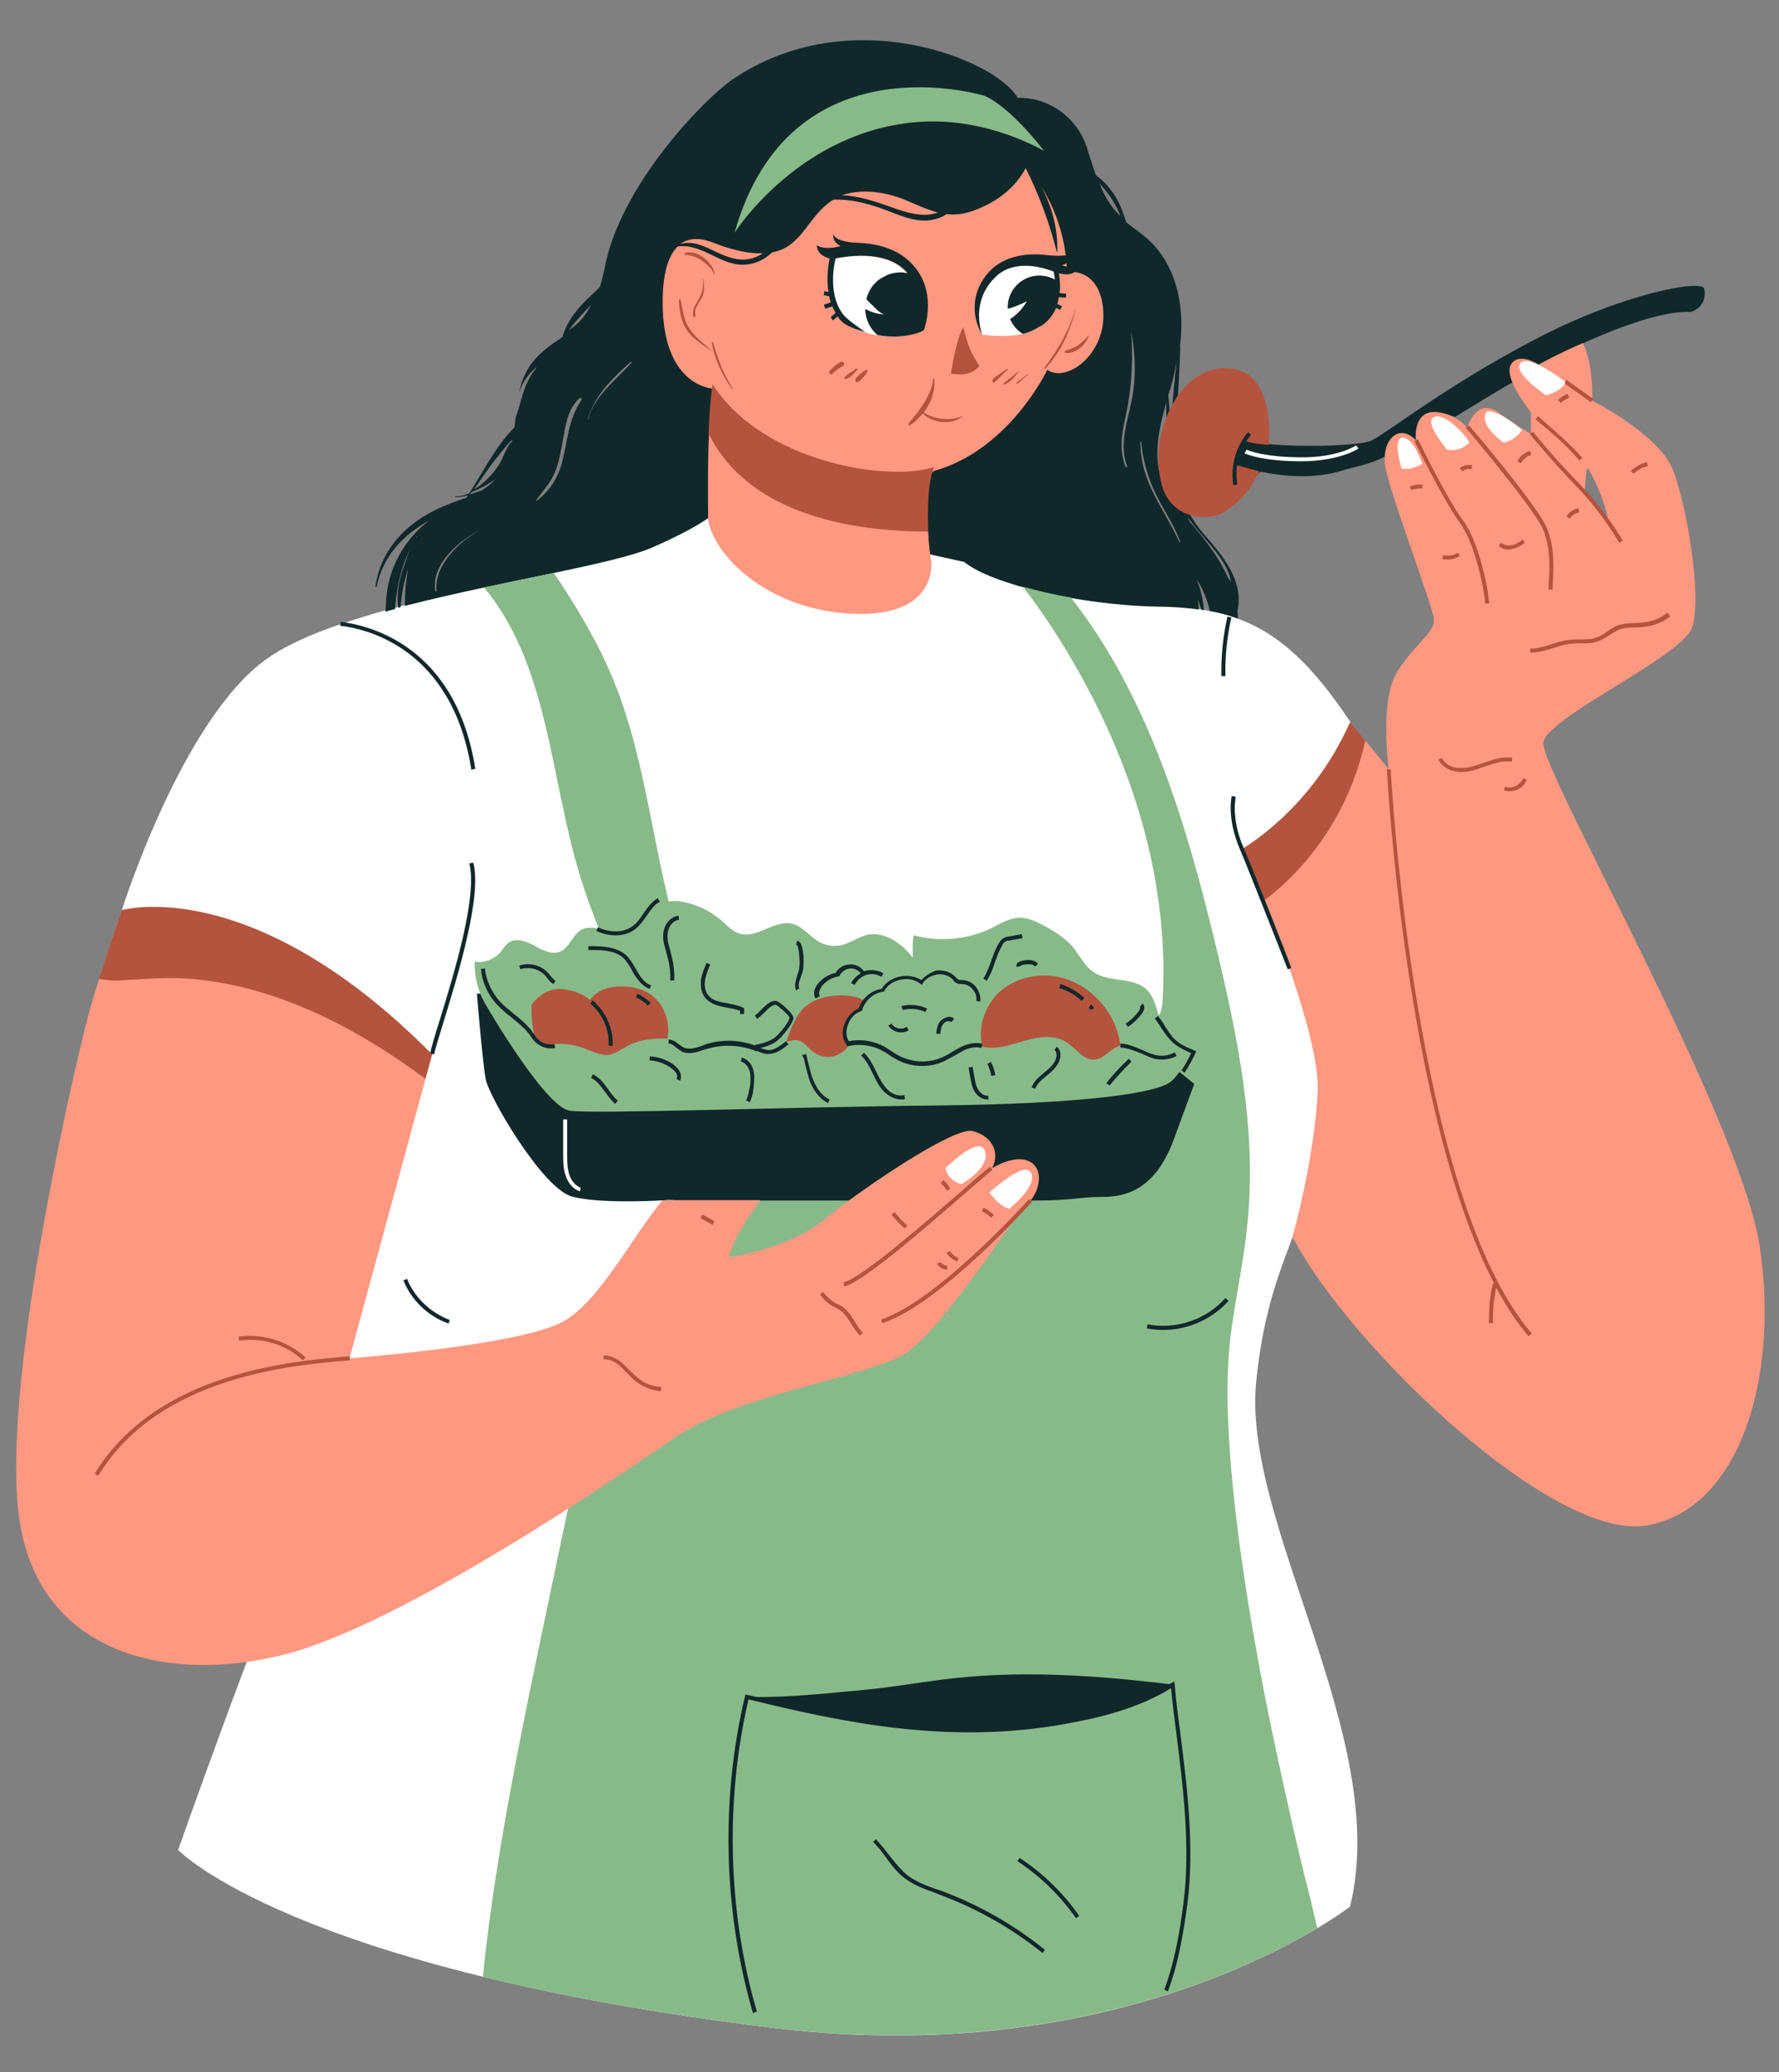
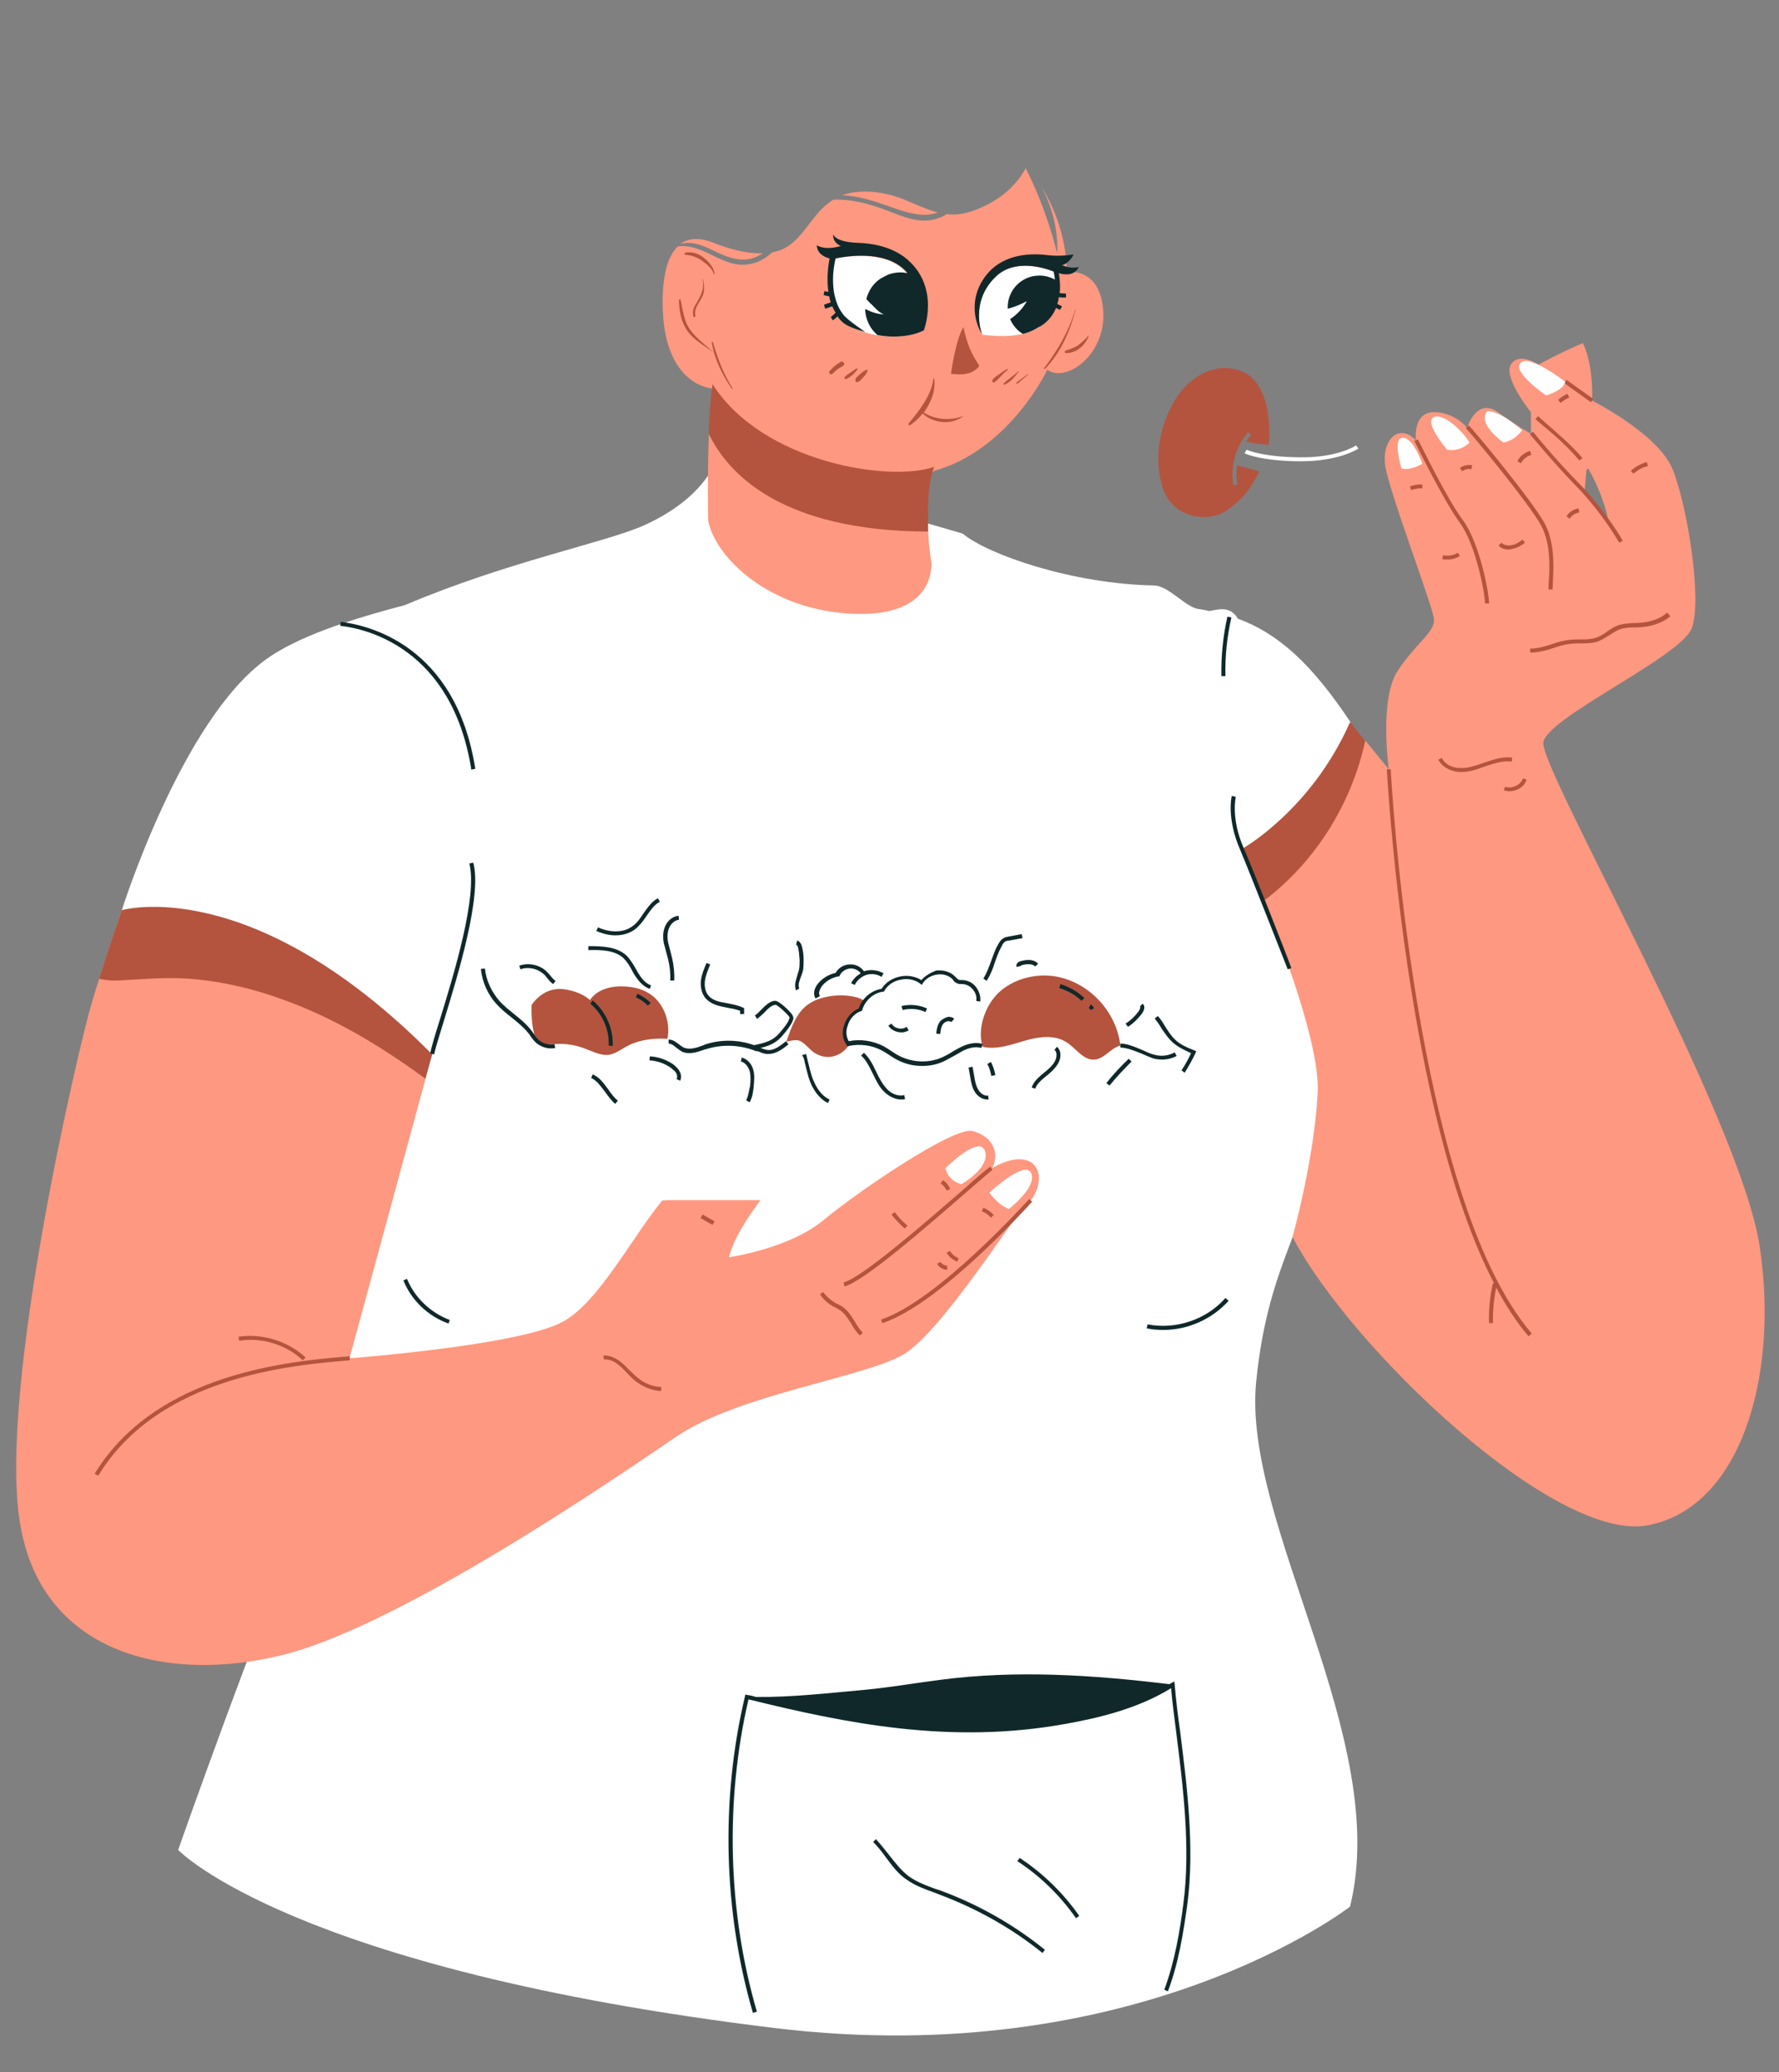
<svg xmlns="http://www.w3.org/2000/svg" fill="#000000" height="518.8" preserveAspectRatio="xMidYMid meet" version="1" viewBox="-4.0 -9.6 445.4 518.8" width="445.4" zoomAndPan="magnify">
  <rect x="-4.0" y="-9.6" width="445.4" height="518.8" fill="#808080" stroke="none" />
  <g id="change1_1">
    <path d="M237,124c6.4,5.3,27.4,12.6,48,13c3.6,0.1,7.9,5.5,11.1,5.9c0.9,0.1,1.8,0.3,2.7,0.5 c2.2-0.4,5.2-1.4,7.1,1.9c10.1,3.7,18.5,11.3,28.2,25.9c0,0,13.2,34.3-3.7,43.4c0,0,0.5,31.6-3,57.5c-3.5,25.9-13.8,33.3-16.9,64.3 c-3.5,35.7,33.9,89.3,23.5,131.4c0,0-53.2,41.4-144,30.4C69,483.5,40.6,453.6,40.6,453.6s20-56.9,32.2-84.7 c12.2-27.9,13.3-60.8,14.5-75.7C88.5,278.3,83,273,83,273s-38-51-56.5-54.7c0,0,14.9-47.5,36.1-62.8c7.7-5.6,20.7-9.9,34.8-13.6 c25.7-10.9,50-15.6,59.7-19.9c15.2-6.8,18-16,18-16L237,124z" fill="#ffffff" />
  </g>
  <g id="change2_1">
-     <path d="M419.3,68.5c-9.4-0.4-26,7-38,13.2c-1.6-0.8-5.6-2.4-6.8,0c-0.4,0.7,0.2,3.3,0.4,4.3 c-4.5,2.6-8.8,5.2-14.6,8.8c-1-0.3-3.9-1.3-5.1-1.3c-3.6,0-4.4,3.3-4.5,5.4c0,0.5,0.4,1.5,0,1.8c-2.9-2-7.1,0.2-7.8,3.9 c-4,2.2-7.6,2.6-10.8,3.6c-7.2,2.3-15.2,1.4-20.5,0.3c-1.3,1.1-2.6,2.2-3.9,3.3c-0.8,0.7-1.5,1.3-2.4,1.7c-0.9,0.4-2,0.6-2.9,0.2 c-0.9-0.4-1.6-1.3-1.9-2.3c-0.3-1-0.3-2-0.3-3c0.1-2.2,0.3-4.5,1.1-6.6c0.9-2.1,2.4-3.9,4-5.6c0.5-0.5,1-1,1.7-1.3 c0.9-0.4,2.1-0.3,2.9,0.4c1.6,1.2,1.5,3.5,2.5,5.1c0.2,0.4,0.7,0.7,0.9,1c0,0.1,0,0.2,0.1,0.2c8.6,0.8,22.9,0.5,26-0.9 c3.9-1.9,18.1-13.3,40.5-25.1c22.4-11.8,42.2-15.3,42.8-12.9C423.5,67.5,419.3,68.5,419.3,68.5z M266.9,239.3L300,256 c0,0,0.2,11.9-5,26c-5.2,14.1-14.6,21-19,21c-4.4,0-89.7,5-98,5l-13.5-17.1h-1.7c0,0-16.2,1.1-23.6-0.9s-20.9-25.2-21.6-29.4 c-0.8-4.2-2.2-21.4-2.2-21.4H266.9z M141.4,287.8c-1.3-0.5-2.4-1.7-2.9-3.4c-0.5-1.6-0.5-3.3-0.5-4.9l0-8.8l-1,0l0,8.8 c0,1.7,0,3.5,0.6,5.2c0.6,2,2,3.5,3.6,4L141.4,287.8z M305.8,143.4c0.1,0.6,0.1,1.3,0.1,1.9c-2.2-0.8-4.6-1.5-7-1.9 c-0.6-2.8-1.8-5.6-3.3-8c1,2.6,1.7,5.3,1.8,7.8c-0.2,0-0.4-0.1-0.6-0.1c-0.3-0.9-0.6-1.7-0.9-2.6c0.1,0.7,0.2,1.5,0.2,2.2 c0,0.1,0,0.2,0,0.3c-3.2-0.4-6.5-0.7-10.1-0.7c-20.6-0.4-42.2-5.9-48.6-11.2l-61.3-13.5c0,0-1.4,3.1-16.6,9.8 c-9.7,4.3-37.6,8.4-62.1,14.7c-0.1-3.5,0.3-6.7,0.8-9.3c-1.1,3.2-1.7,6.7-1.9,9.6c-0.2,0.1-0.4,0.1-0.6,0.2 c-0.5-3.6,0.2-6.9,1.5-10.6c0.5-1.4,0.9-2.9,1.6-4.3c-3,5.7-3.7,12.3-3.9,15.2c-0.8,0.2-1.6,0.4-2.4,0.7c0.1-1.9,0.2-3.9,0.5-5.7 c1.1-6.8,5-13.1,10.5-17.2c-6.4,3.5-11.6,8.8-13.2,16.6c0,0.2-0.3,0.1-0.3-0.1c1.2-8.4,6.7-14.8,14.2-18.7c2.7-1.4,5.6-2.5,8.6-3.5 c0.1-0.2,0.3-0.4,0.4-0.6c-1.1,0.3-2.2,0.5-3.2,0.5c-0.1,0-0.1-0.2,0-0.2c1.2,0,2.4-0.3,3.5-0.8c3.6-5.6,6.7-11.9,11.3-16.5 c0.1-0.8,0.2-1.7,0.3-2.5c0.5-1.2,0.8-2.5,1.2-3.8c0.9-3.2,1.8-6,4-8.6c0,0,0-0.1-0.1-0.1c-2,1.8-3.3,3.6-4.2,6.2 c0.5-2.5,1.4-4.8,2.8-6.8c2-2.9,5-5,8-7c1.3-4.4,4.2-7.7,7.7-10.9c0.6-0.6,1.2-1.1,1.7-1.7c0.5-1.5,0.8-3,1.1-4.3 c3.8-21.1,25.2-42.9,32.1-47.6c29.2-19.9,65.9-5,71.4,4.6c7.7-0.2,14.7,4.8,17.2,12.1c0.8,2.4,1.5,4.9,2.4,7.3 c1.8,1.3,3.3,2.9,4.6,4.9c1.4,2.1,2.2,4.5,3,6.9c1.8,1.4,3.7,2.7,5.4,4.2c5,4.5,7.6,11.1,8.2,17.8c0.3,3,0.2,6.1-0.2,9.1 c0,0,0.1,0.1,0.1,0.1c-0.3,12-2,24.4,0.2,36.3c0.1,0.5,0.2,0.9,0.3,1.4c1.1,3.1,2.8,6,5.2,8.9C301.7,129,307.6,135.7,305.8,143.4z M100.5,124.5c-0.2,0.2-0.4,0.5-0.5,0.7c0.1-0.2,0.3-0.3,0.4-0.5C100.5,124.6,100.5,124.5,100.5,124.5z M117,122.7 c-5.6,2.6-13.2,8.8-12,15.7c0,0.2,0.3,0.1,0.3,0C104.5,131.8,111.6,125.3,117,122.7C117.1,122.7,117.1,122.6,117,122.7z M120,110.4 c-1.7,1.2-3.8,2.4-5.9,3.2c-0.2,0.2-0.3,0.4-0.5,0.6c1-0.3,2-0.7,3-1C117.9,112.4,119,111.5,120,110.4z M124.2,100.5 c-1.4,1.4-2.6,3-3.9,4.6c-2,2.5-3.8,5.2-5.6,7.8c2.6-1.5,4.8-3.9,6.3-6.3c1.1-1.7,1.7-4.3,3.2-5.7 C124.2,100.7,124.2,100.6,124.2,100.5z M138.4,73.1c0.5-0.4,1.1-0.8,1.6-1.2c1.6-1.3,2.9-3.1,4-5.2 C142.1,68.7,140.1,70.8,138.4,73.1z M141.1,90.1c-3,2.7-3.5,6.8-4.2,10.6c-0.5,2.7-0.9,5.3-1.9,7.8c-1.1,2.8-3.1,4.8-4.8,7.2 c0,0,0,0.1,0.1,0.1c3.1-2.2,5.3-5.6,6.3-9.2c1.6-5.8,1.5-10.9,5-16.1C141.7,90.1,141.3,89.9,141.1,90.1z M153.9,81 c-4.5,4.1-9,8.3-10.7,14.3c0,0.1,0.1,0.1,0.1,0c1.4-5.7,7.1-9.9,10.8-14.1C154.2,81,154,80.9,153.9,81z M288.5,89.3 c0.2,2.3,0.4,4.6,0.6,6.9c0.5-5.1,0.9-10.2,1.5-15.3c-0.4,2.2-0.9,4.4-1.5,6.6C288.9,88,288.7,88.6,288.5,89.3z M286.9,110.8 c0.5,1.5,1.3,2.9,2.2,4.2c-0.9-4.5-0.8-8.9-0.5-13.4c-0.4-3.5-0.7-7-0.6-10.5C286.2,97.7,284.6,104.5,286.9,110.8z M276.5,44.5 c-0.1-0.3-0.2-0.5-0.3-0.8c-1.2-2.8-2.9-5.2-4.9-7.3c1.2,3,2.8,5.8,5.1,8C276.3,44.4,276.4,44.4,276.5,44.5z M279.2,73.3 C279.2,73.2,279.1,73.2,279.2,73.3c0.5,6.9,0.2,13.7-1.2,20.5c-1,4.6-2,8.9-0.2,13.5c0.1,0.2,0.4,0.1,0.4-0.1 c-2.4-6.3,0.8-12.9,1.6-19.3C280.4,82.9,280.1,78.1,279.2,73.3z M291.5,126.1c-1.3-3.6-3.3-6.7-5.1-10c-2.6-4.7-4.2-9.7-4.7-15.1 c0-0.1-0.2-0.1-0.2,0c0,10.2,5.8,16.4,9.8,25.2C291.4,126.2,291.5,126.1,291.5,126.1z M304.2,136.2c-0.1-0.5-0.2-0.9-0.3-1.4 c-0.9-3.1-3.1-5.8-5.1-8.2c-1.8-2.2-3.8-4.3-5.4-6.7c0.1,0.4,0.3,0.8,0.5,1.2c0.3,0.3,0.6,0.7,0.9,1c3.4,4,6.6,8.3,8.7,13 C303.7,135.5,304,135.8,304.2,136.2z" fill="#10282a" />
-   </g>
+     </g>
  <g id="change3_1">
-     <path d="M325.8,473.2c-18.2,10.8-65.8,33.4-135.7,25c-29.6-3.6-53.7-8.1-73.2-12.8c3.5-35.5,12.9-76.7,19.9-110.6 c3.4-16.3,7.3-32.6,14.3-47.6c4-8.6,9.1-16.8,11.7-26c0.9-3.4,1.5-6.8,1.8-10.2h91c8.3,0,11.3-0.9,15.7-0.9 c4.4,0,13.3-0.1,18.5-14.2c5.2-14.1,5.2-14.1,5.2-14.1l-3.7-3c-0.7,0.9-1.3,1.7-1.9,2.2c-3.1,3.1-21.8,5.8-59,6.2 c-39,0.4-86,2.2-91.8,1.3c-5.8-0.9-19.2-23.4-21.2-26.9c-2.6-4.6-2.5-8.5-2.6-10.4c2.4,0.4,5-0.6,6.6-2.5c0.6-0.8,1.1-1.7,2-2.3 c1.8-1.3,4.4-0.3,6.4,0.8c2,1.1,4.3,2.3,6.4,1.5c2.6-1.1,3.3-4.9,6-5.8c0.6-0.2,1.2-0.2,1.8-0.2c0.6,0,1.3,0.1,1.9,0.2 c-1.8-4.6-3.5-9.2-4.9-13.9c-7.3-24.3-7.7-52.1-23.8-71.5c6.1-1.3,12-2.5,17.5-3.6c5.7,8.5,11,17.3,14.9,26.8 c7.2,17.6,9.3,36.9,13.8,55.4c1.3-0.2,2.7-0.1,4,0.2c3.3,0.7,6.4,2.2,9,4.4c1.5,1.3,3,3,4.9,3.5c4.4,1.2,8.7-3.6,13.1-2.5 c2.7,0.7,4.4,3.3,6.8,4.6c1.6,0.9,3.5,1.1,5.3,0.8c2.7-0.6,5-2.6,7.7-2.8c4-0.2,8,2.7,10.3,5.9c0.1-1.8-0.2-3.8,0.3-5.6 c6.4,1.7,13.4,1.1,19.4-1.8c2.2-1.1,4.4-2.5,6.9-2.6c2.4-0.1,4.6,1.1,6.7,2.2c2.5,1.4,4.9,2.9,6.7,5c1.8,2.1,3,4.9,5.3,6.4 c3.9,2.7,9.9,1.1,13.3,4.4c1.7,1.7,2.3,4.1,3,6.5c0.8-1.2,0.9-2.7,1-4.2c0.9-16.2-1.5-32.5-6.3-48c-4.9-15.7-12.1-30.5-21-44.3 c-2.4-3.7-5-7.4-7.7-10.9c3.6,1,7.7,2,12,2.7c19.4,24.7,28.9,56.4,36.3,87.2c5.4,22.5,10.2,45.6,8,68.7c-0.8,8.9-2.7,17.8-4,26.7 c-1.7,11.9-1.1,24.2-0.1,36.2c1.3,14.7,3.5,29.4,6.1,44c2.6,14.8,5.8,29.4,9.1,44.1c1.5,6.6,3.1,13.2,4.8,19.8 C324.7,468.7,325.3,470.9,325.8,473.2z M179.9,48.7c0,0,16.3-25.8,46.5-27.8c17.1-1.1,31,7.3,31,7.3s-8.2-10.9-14.9-13.8 C242.6,14.4,193.8-0.6,179.9,48.7z" fill="#88ba89" />
-   </g>
+     </g>
  <g id="change4_1">
    <path d="M254.1,290.9c-0.3,0.4-0.7,0.7-1,0.9c-2.1,1.3-21.2,32.1-31,37.8c-9.8,5.7-41.4,10-56.9,20.6 c-15.5,10.6-68.2,46.7-97.7,54.4c-29.5,7.6-62,0-66.7-34.2C-4,336.2,15.8,252.3,18.8,242.1c3-10.2,7.7-23.8,7.7-23.8 S68,231,104.2,254.4l-20.7,76.1c0,0,42.7-3.2,53.5-9.2c9-5,17.2-21.1,24.8-30.3c0.7,0,1.2-0.1,1.2-0.1h23.4 c-3.4,4.6-6.7,9.6-7.9,14.3c0,0,15.1-2.1,23.8-9.4c8.7-7.2,32.5-23.4,37.2-22.2c4.7,1.2,7,5.2,4.9,9.3c0,0,6.2-4,10-1.3 C257.4,284,255.9,288.7,254.1,290.9z M381.2,81.7c0,0,5.4-3,11.1-5.4c2,4.1,2.5,10.5,2.3,14.4c0,0,16.7,8.4,20.2,17.3 c3.6,8.9,7.4,32.4,4.8,39.6s-36,22.3-37.2,28.6s49.4,94,54.2,126.5c4.8,32.4-4.8,65.2-28,69.6c-23.2,4.5-74.5-44.4-89-72.2 c0,0,5.4-19.1,6.3-36.1c0.6-11.8-8.8-36.7-14.6-50.8c-2.5-6.1,2.7-8.2,2.7-8.2s10.3-2.9,20-25l3.8-4.2l5.9,7.2 c0,0-2.4-17.3,2.1-24.4c4.5-7.1,9.5-9.8,9.2-13.2c-0.3-3.4-11.3-32-12.2-38.5c-0.9-6.5,3.6-10.7,7.7-6.2c0,0-0.9-7.1,4.5-7.1 c5.3,0,8.3,3.9,8.3,3.9s2.4-7.7,7.7-3.9c5.4,3.9,8.3,5.4,8.3,5.4v-5.4c0,0-6.8-8.3-5.1-11.8C376.2,78.3,381.2,81.7,381.2,81.7 M392.7,113.1l6,7.9c0,0-0.8-5.7-4.9-13C392.9,106.5,393.1,111.5,392.7,113.1z M218.7,42.1c4,1.5,8.5,2.9,12.1,1.5 c-3-0.8-5.9-2.2-8.8-3.4c-4.8-1.8-10.4-2.6-15.2-0.9C210.9,39.4,215.3,40.9,218.7,42.1z M174.3,53c4.1,2,8.1,3.7,12.4,1 c0.1-0.1,0.2-0.2,0.3-0.2c-4.2,0.2-8.8-1.2-12.6-2.7c-2.6-1-5.6-1.4-8.1,0.4C169.1,50.7,171.6,51.7,174.3,53z M272.2,68 c-0.9-10.9-9.1-9.5-9.1-9.5c-0.1-7.4-2.4-15-6.4-21.4c2.7,5,4.2,10.7,4,16.4c0,0.1-0.1,0.1-0.1,0c-1.9-7.4-4.4-14.2-7.8-21 c-2.5,4.7-6.8,8.1-11.7,10.1c-2.2,1-4.7,1.6-7.1,1.5c-0.3,0-0.7-0.1-1-0.1c-1.1,0.8-2.4,1.2-3.8,1.5c-4.4,0.7-8.5-1.5-12.5-2.9 c-3.6-1.3-8-2.4-12-2.2c-0.6,0.3-1.1,0.7-1.6,1.1c-3.7,2.9-5.7,7.7-9.6,10.4c-1.3,0.9-2.7,1.4-4.2,1.7c-1.7,1.6-3.7,2.7-6.1,3 c-6.4,0.9-11-5.3-17.5-4.5c-2.2,2.1-3.8,6.3-3.8,14c0,21.2,12.6,21.6,12.6,21.6c3.6,6.4,4.6,9.4-1,11.3c-0.3,6.6-0.3,14.3-0.2,21.7 c1.7,9.3,15.6,22.8,36.9,23.4c16.6,0.5,19.1-8.2,19-12.8c-0.3-1.9-0.7-4.6-0.8-7.7c-8.4-7.5-2.4-12.5,1.5-15.3 c18.9-5.3,28.3-25.3,28.3-25.3C263.1,86.4,273.1,79,272.2,68z" fill="#ff9880" />
  </g>
  <g id="change5_1">
    <path d="M311.3,108.4c-1.8,3.6-3.8,7-8.8,10.2c-3.6,2.3-13.1,2.2-15.6-6.7c-1.9-6.8-0.7-13.8,2.5-20 c3.7-7.1,11.1-11.5,18-8.3c3.6,1.6,5.4,6.1,6,10.1c0.4,2.8,0.6,5.4,0.2,8.1c-2.4-0.2-4.4-0.5-5.6-0.9c0.4-0.6,0.8-1.1,1.2-1.6 l-0.7-0.7c-3.1,3.5-4.5,8.6-3.7,13.3l1-0.2c-0.3-1.6-0.3-3.2-0.1-4.8C306.3,107,308.4,107.7,311.3,108.4z M19.7,359.4l0.9,0.5 c15.2-25,48.7-27.7,63-28.9l-0.1-1C69,331.2,35.2,334,19.7,359.4z M243.9,282.5l0.6,0.8c-0.9,0.7-3.2,2.7-6.2,5.3 c-9.8,8.5-26.1,22.8-30.9,23.9l-0.2-1c4.6-1.1,21.4-15.8,30.5-23.7C240.7,285.1,243,283.2,243.9,282.5z M253.7,290.6l0.7,0.7 c-0.9,1-23.1,25.7-37.5,30.4l-0.3-0.9C230.8,316.1,253.5,290.8,253.7,290.6z M394.3,91.1c-3.4-2.4-6.7-4.8-6.7-4.8l0.6-0.8 c0,0,3.3,2.4,6.7,4.8L394.3,91.1z M380.4,95.3l0.7-0.7c0.3,0.3,1.1,1,2.1,1.9c2.4,2.1,6.1,5.2,9,8.6l-0.8,0.6 c-2.8-3.4-6.4-6.5-8.8-8.5C381.5,96.3,380.8,95.7,380.4,95.3z M390.8,112.3c-6.6-6.8-11.7-13.2-11.8-13.2l0.8-0.6 c0.1,0.1,5.1,6.4,11.7,13.1c6.6,6.8,10.8,14.2,10.8,14.2l-0.9,0.5C401.4,126.3,397.3,119,390.8,112.3z M381.8,121.9 c-3-5.5-17.4-22.9-18.8-24.3l0.7-0.7c1.4,1.3,15.8,18.7,19,24.5c2.5,4.6,2.3,10.4,2.1,14.3c0,0.9-0.1,1.6-0.1,2.3h-1 c0-0.7,0-1.4,0.1-2.3C384,132,384.2,126.3,381.8,121.9z M361.5,121.3c-4.1-5.6-11.1-19.9-11.4-20.5l0.9-0.4 c0.1,0.1,7.2,14.9,11.3,20.3c4.1,5.6,6.5,17.9,6.5,20.8h-1C367.8,139,365.5,126.8,361.5,121.3z M414.2,144.7c-2,1.7-4.8,2.7-8.4,2.8 c-0.2,0-0.5,0-0.7,0c-1,0-2,0.1-3,0.3c-1.1,0.3-2,0.9-3.1,1.6c-1,0.6-2,1.3-3.2,1.7c-1.4,0.4-2.8,0.4-4.2,0.4c-0.8,0-1.6,0-2.3,0.1 c-1.5,0.1-3,0.6-4.5,1.1c-1.8,0.6-3.7,1.1-5.6,1.1c0,0-0.1,0-0.1,0l0-1c1.8,0,3.6-0.5,5.4-1.1c1.5-0.5,3.1-1,4.7-1.1 c0.8-0.1,1.6-0.1,2.4-0.1c1.4,0,2.7,0,3.9-0.4c1-0.3,2-0.9,2.9-1.6c1-0.7,2.1-1.4,3.3-1.7c1.1-0.3,2.2-0.3,3.2-0.4 c0.2,0,0.5,0,0.7,0c3.4-0.1,6-1,7.8-2.6L414.2,144.7z M405,109l-0.7-0.7c1.1-1,2.5-1.8,4-2.2l0.3,1C407.2,107.4,406,108.1,405,109z M386.7,91.3l-0.6-0.8c0.7-0.6,1.5-1.1,2.3-1.5l0.5,0.9C388.1,90.3,387.4,90.7,386.7,91.3z M391.2,117.7l0.2,1 c-1,0.2-1.9,0.7-2.4,1.6l-0.8-0.6C388.8,118.6,390,117.9,391.2,117.7z M376.8,106.4l-0.9-0.5c0.6-1.3,1.8-2.2,3.2-2.6l0.3,1 C378.3,104.6,377.3,105.4,376.8,106.4z M373.8,128c-1,0-2-0.3-2.6-1l0.7-0.7c0.6,0.6,1.6,0.8,2.6,0.6c1.1-0.2,2.1-0.9,2.7-1.4 l0.6,0.8c-0.7,0.5-1.8,1.3-3.1,1.5C374.4,127.9,374.1,128,373.8,128z M362.1,108.4l-0.6-0.8c0.9-0.7,2-0.9,3.1-0.7l-0.2,1 C363.6,107.7,362.8,107.9,362.1,108.4z M358.4,130.5c-0.4,0-0.9,0-1.3-0.1l0.2-1c1.2,0.3,2.6,0.1,3.7-0.6l0.5,0.8 C360.6,130.2,359.5,130.5,358.4,130.5z M349.3,113.1l-0.3-0.9c1-0.4,2-0.5,3.1-0.5l0,1C351.2,112.6,350.2,112.8,349.3,113.1z M276.5,252.2c-2.4,0.6-4,3.3-6.4,3.5c-2.9,0.3-4.7-2.9-7.2-4.4c-3-1.9-7-1.3-10.4-0.3c-3.4,1-7,2.3-10.5,1.5 c-1.4-4.6,0.7-10.6,4.3-13.8c3.6-3.2,8.7-4.5,13.4-3.9C268.4,236,275.5,243.5,276.5,252.2z M199.9,254c-1.2-0.8-2-2-3.3-2.8 c-1.1-0.7-2.4-0.2-3.7,0c1.2-3.6,2.6-7.5,5.7-9.5c0.9-0.6,1.8-1,2.8-1.3c2.6-0.8,5.4-1,8.1-0.5c1.1,0.2,2.1,0.5,3,1.2 c-0.6,0.7-1,1.5-1.2,2.3c-3.2,1.1-5.1,5.8-3.1,8.5c0.2,0,0.3-0.1,0.5-0.1c0,0.1-0.1,0.2-0.1,0.2c-0.9,1.4-2.3,2.5-4,2.9 C203,255.3,201.3,254.9,199.9,254z M163.1,250.5c-3.2-0.2-6.8,0.2-9.6,1.6c-1.7,0.8-3.2,2.1-5,2.4c-2.1,0.3-4.2-0.9-6.2-1.6 c-2.1-0.8-4.4-1.2-6.7-1.1c-1.5,0-3,0.3-4.4,0c-0.7-0.1-1-1-1.2-1.6c-0.8-2.5-1-5.5-0.9-8.2c1.4-2,3.5-3.6,6-3.9 c1.2-0.2,2.5,0,3.7,0.3c1.7,0.4,3.6,1.2,4.9,2.4c1.8-2.7,5.4-3.6,8.7-3.4c2,0.1,4,0.5,5.7,1.5C162,241,164,246.1,163.1,250.5z M344.2,183c0,1.1,5.7,106.8,35.3,141.3l-0.8,0.7c-2.9-3.4-5.6-7.5-8.1-12.2c-0.6,2.9-0.9,5.9-0.8,8.9l-1,0c-0.1-3.4,0.2-6.7,1-10 l0.3,0.1C347.8,269,343.3,184,343.2,183L344.2,183z M357,180.2c0.9,1.9,3.2,2.6,5,2.5c1.9,0,3.7-0.7,5.5-1.3l0.6-0.2 c2-0.7,4.3-1.4,6.5-1.1l-0.1,1c-2.1-0.3-4.2,0.4-6.1,1l-0.6,0.2c-1.9,0.7-3.8,1.4-5.8,1.4c0,0-0.1,0-0.1,0c-2.6,0-4.8-1.2-5.8-3.1 L357,180.2z M373.9,188.5c-0.5,0-0.9-0.1-1.4-0.2l0.3-0.9c1.7,0.6,3.9-0.4,4.5-2.1l0.9,0.3C377.7,187.4,375.8,188.5,373.9,188.5z M222.5,298c-1.2-1.1-2.3-2.2-3.3-3.5l0.8-0.6c0.9,1.2,2,2.4,3.2,3.4L222.5,298z M233,304.1l0.8-0.5c0.5,0.8,1.3,1.5,2.2,1.8 l-0.3,0.9C234.6,305.9,233.6,305.1,233,304.1z M233.1,307.3l0.1,1c-0.1,0-0.1,0-0.2,0c-1,0-1.9-0.6-2.4-1.5l0.9-0.4 C231.8,306.9,232.5,307.3,233.1,307.3z M155.7,335.4c1.6,1.4,3.7,2.2,5.9,2.3l-0.1,1c-2.3-0.1-4.6-1.1-6.4-2.5 c-0.8-0.6-1.4-1.3-2.1-2c-0.5-0.5-1-1.1-1.6-1.6c-1-0.9-2.5-2-4.2-1.8l-0.1-1c2-0.1,3.8,1.1,4.9,2.1c0.6,0.5,1.1,1.1,1.6,1.6 C154.3,334.1,154.9,334.8,155.7,335.4z M233,288.5c-0.3-0.7-0.8-1.3-1.5-1.8l0.6-0.8c0.8,0.5,1.4,1.3,1.8,2.2L233,288.5z M241.8,293.7l0.4-0.9c1,0.4,1.9,1.1,2.6,1.8l-0.7,0.7C243.5,294.6,242.7,294,241.8,293.7z M171.9,294.5l3,1.7l-0.5,0.9l-3-1.7 L171.9,294.5z M210,321.3c0.6,1,1.2,2,2,2.8l-0.7,0.7c-0.9-0.9-1.6-1.9-2.2-3c-0.8-1.2-1.5-2.4-2.6-3.2c-0.4-0.3-0.8-0.5-1.3-0.8 c-0.3-0.1-0.6-0.3-0.8-0.4c-1.2-0.7-2.3-1.7-3.1-2.9l0.8-0.6c0.7,1,1.7,1.9,2.8,2.6c0.3,0.2,0.5,0.3,0.8,0.4c0.5,0.3,1,0.5,1.4,0.8 C208.4,318.7,209.2,320,210,321.3z M234.1,84c0,0,1.1-8.4,3.1-11.7c1,4.6,2.1,6.8,4,9.7C239.5,84.3,236.7,84.3,234.1,84z M210.2,85.3c0.2-0.5,0.8-0.9,1.2-1.3c0.5-0.4,0.9-0.7,1.5-1c0.2-0.1,0.4,0.1,0.3,0.3c-0.3,0.6-0.5,1-1,1.5c-0.4,0.4-0.8,1-1.3,1.2 C210.4,86.3,210,85.8,210.2,85.3z M207.5,84.8c0.8-0.9,1.9-1.3,2.8-2.1c0.2-0.2,0.5,0.1,0.3,0.3c-0.4,0.5-0.8,1-1.3,1.4 c-0.5,0.4-0.9,0.7-1.5,0.9C207.5,85.4,207.3,85,207.5,84.8z M203.7,83.3c0.8-0.9,1.7-1.7,2.8-2.3c0.6-0.4,1.2,0.7,0.6,1 c-1,0.5-1.9,1.2-2.7,2C203.9,84.4,203.3,83.7,203.7,83.3z M250.6,86.1c0.9-0.7,1.8-1.3,2.7-2c0.1-0.1,0.2,0.1,0.1,0.1 c-0.9,0.7-1.7,1.5-2.6,2.2C250.6,86.7,250.3,86.3,250.6,86.1z M247.3,86.4c1.1-1.1,2.5-1.9,3.6-3c0.1-0.1,0.2,0,0.1,0.1 c-1,1.3-2,2.6-3.5,3.2C247.4,86.8,247.1,86.6,247.3,86.4z M244.5,85.5c0.4-0.6,1.1-1,1.7-1.4c0.6-0.5,1.3-0.9,1.9-1.3 c0.1-0.1,0.3,0.1,0.2,0.2c-0.6,0.5-1.2,1-1.7,1.6c-0.5,0.5-1,1.1-1.6,1.5C244.6,86.5,244.3,85.8,244.5,85.5z M257.4,82.6 c3.4-4.5,6.2-9.2,7.8-14.7c0-0.1,0.1,0,0.1,0c-1.4,5.5-3.7,10.7-7.6,14.8C257.5,82.9,257.3,82.7,257.4,82.6z M262.8,78.2 c1.1-0.4,2.2-0.7,3.2-1.4c0.9-0.7,1.8-1.5,2.5-2.4c0,0,0.1,0,0.1,0c-0.7,2.3-3.1,4.5-5.7,4.4C262.5,78.8,262.5,78.3,262.8,78.2z M174.5,76.1c1.2,4.1,2.6,7.9,4.9,11.5c0.1,0.1-0.1,0.2-0.2,0.1c-2.4-3.5-4.3-7.3-5-11.5C174.2,76,174.5,75.9,174.5,76.1z M174.6,78.6c-2.3-1.7-5-3.1-6.6-5.5c-1.5-2.2-2-5-2-7.6c0-0.2,0.3-0.3,0.4,0c0.6,2.6,0.8,5.4,2.5,7.6 C170.3,75.1,172.7,76.8,174.6,78.6C174.7,78.5,174.6,78.6,174.6,78.6z M167.5,53.7c1.7-0.4,3.5,0.2,4.9,1.4c1.1,0.9,2.4,2.4,2.5,3.9 c0,0.1-0.2,0.1-0.2,0c-0.3-1.3-1.8-2.5-2.8-3.2c-1.3-1-2.7-1.5-4.4-1.6C167.4,54.1,167.3,53.8,167.5,53.7z M172.1,64 c-0.6,1.9-2.5,3.4-2,5.5c0.1,0.3-0.4,0.4-0.5,0.1c-0.3-1.1,0-2.1,0.6-3c1.2-2.1,2.2-3.7,1.7-6.3c0-0.1,0.1-0.1,0.1,0 C172.3,61.5,172.4,62.8,172.1,64z M223.5,96.4c2.6-3.1,5.7-7,6.2-11.2c0-0.1,0.2-0.1,0.2,0c0.4,3-0.8,6-2.6,8.5 c2.7,1.8,6.8,2.1,9.7,0.9c0.1,0,0.1,0.1,0,0.1c-2.8,2.2-7.5,1.7-10-0.8c-0.9,1.2-2,2.2-3.2,3C223.6,97,223.3,96.6,223.5,96.4z M228.4,123.5c-37-0.1-50.3-14.7-55-24.6c0.2-4.8,0.5-9.1,1-12.3c12.5,19.6,44.2,24.6,55.5,20.7 C228.3,111.1,228.2,117.4,228.4,123.5z M55.9,326.1l-0.2-1c6-0.9,12.4,1.1,16.8,5.2l-0.7,0.7C67.7,327.1,61.6,325.2,55.9,326.1z M104.2,254.4l-1.7,6.1c-11-8.1-22.8-15.2-35.6-19.8c-7.1-2.6-14.5-4.4-22-5.1c-6.6-0.7-12.8,0-19.3,0.3c-1.6,0.1-3.2-0.1-4.8-0.4 c2.7-8.6,5.7-17.2,5.7-17.2S58.9,208.7,104.2,254.4z M334,171.2l3.8,4.7c-3.3,15.2-11.8,29.2-23.9,38.9c-0.5,0.4-1,0.8-1.5,1.1 c-3.1-7.6-5.5-12.9-5.5-12.9S324.3,193.3,334,171.2z" fill="#b4543e" />
  </g>
  <g id="change1_2">
    <path d="M377.1,98.1c0,0-1.7,2.6-4.7,3.1c0,0-6.6-4.6-4.1-7.8C368.3,93.4,370.6,92.6,377.1,98.1z M321.2,104.9 c-9.4-0.1-13.1-1.9-13.1-1.9l-0.5,0.9c0.2,0.1,3.9,1.9,13.6,2c0.2,0,0.3,0,0.5,0c9.4,0,14.2-3,14.4-3.2l-0.6-0.8 C335.5,102,330.7,105.1,321.2,104.9z M387.9,86c0,0-0.2,2-4.8,3.4c0,0-8.6-5.8-6.4-8.1C378.8,78.9,387.9,86,387.9,86z M363.9,101.2 c0,0-2.1,2.4-5.6,1.8c0,0-5.8-6.8-3.4-8.1S362.3,98.4,363.9,101.2z M352.1,106.5c0,0-2.7,1.8-5.2,1.2c0,0-2.4-7.7,0.3-7.7 S352.1,106.5,352.1,106.5z M242.6,278.6c1.4,4.2-5.9,8.3-5.9,8.3c-3.5-0.9-4-4-4-4S241.2,274.4,242.6,278.6z M254.1,284 c1.8,3.5-5.5,9.1-5.5,9.1c-2.7-0.9-4.9-4.1-4.9-4.1S252.5,280.9,254.1,284z M222.4,58.1c6,5.9,4.7,15,4.7,15 c-5.7,3.1-18.4,1.8-21.6-5c-1.7-3.6-2-8.5-1-12.8C204.5,55.3,216.4,52.2,222.4,58.1z M260.5,58.7c0.4,2.3,3.5,18.4-18.6,15.5 c0,0-3.4-8.3,3.5-14.7C251.1,54.3,260.5,58.7,260.5,58.7z" fill="#ffffff" />
  </g>
  <g id="change2_2">
    <path d="M276.5,252.7l0-1c0,0,0,0,0,0c1.8,0,3.8,0.9,5.7,1.7c0.9,0.4,1.7,0.8,2.5,1c1.8,0.6,3.8,0.4,5.4-0.5l0.5,0.9 c-1.1,0.6-2.4,0.9-3.7,0.9c-0.8,0-1.7-0.1-2.5-0.4c-0.8-0.3-1.7-0.7-2.6-1.1C280,253.5,278.1,252.7,276.5,252.7 C276.5,252.7,276.5,252.7,276.5,252.7z M231.4,246.1c-0.7,0.9-0.9,2-1,3.1l1,0.1c0.1-0.9,0.2-1.9,0.8-2.6c0.3-0.3,0.7-0.6,1.2-0.6 c0.2,0,0.5,0,0.8,0.2l0.7-0.8c-0.4-0.4-0.9-0.5-1.5-0.5C232.6,245.2,231.9,245.6,231.4,246.1z M219.2,246.7l-0.8,0.5 c0.7,1.1,2,1.7,3.3,1.7c0.6,0,1.3-0.2,1.8-0.5l-0.5-0.9C221.7,248.4,219.9,247.9,219.2,246.7z M227.7,243.8l0.4-0.9 c-2-0.9-4.3-1.1-6.4-0.6l0.3,1C223.9,242.8,226,243,227.7,243.8z M185.7,253.6c0.7,0.3,1.4,0.6,2.2,0.7c0.2,0,0.3,0,0.5,0 c1.9,0,3.5-1.2,5-2.4l-0.6-0.8c-1.5,1.2-3,2.4-4.7,2.2c-0.6-0.1-1.1-0.3-1.7-0.5c1.6-0.4,3.1-0.9,4.4-2c0.7-0.6,1.2-1.2,1.7-1.8 c0.7-0.9,1.7-2.1,2.1-3.4c0.1-0.3,0-0.7-0.3-1.2c-0.8-1.1-3.2-3.3-4.1-3.4c-1.3-0.1-2.5,1.1-3.6,2.2c-0.6,0.6-1.1,1.2-1.6,1.4 l0.5,0.9c0.6-0.3,1.2-1,1.9-1.6c0.9-1,1.9-1.9,2.8-1.9c0.6,0.1,3.4,2.7,3.5,3.2c-0.3,1.1-1,2-1.9,3.1c-0.5,0.6-1,1.2-1.6,1.7 c-1.5,1.3-3.6,1.7-5.4,2.1c-3.9-1.4-8.2-1.5-12.2-0.2c-0.2,0.1-0.5,0.2-0.7,0.3c-1.6,0.6-3.3,1.1-4.7,0.5c-0.4-0.2-0.8-0.5-1.2-0.8 c-0.8-0.6-1.5-1.2-2.6-1.2l0,1c0,0,0,0,0,0c0.7,0,1.3,0.5,1.9,1c0.4,0.3,0.9,0.7,1.4,1c1.8,0.8,3.7,0.2,5.4-0.4 c0.2-0.1,0.5-0.2,0.7-0.2c4-1.3,8.6-1.1,12.5,0.5L185.7,253.6z M258.1,259.7l0.5-0.4c2-1.7,3-3.3,2.9-4.9c0-0.8-0.4-1.5-0.9-1.9 l-0.6,0.8c0.3,0.2,0.5,0.6,0.5,1.1c0.1,1.3-0.7,2.6-2.5,4.1l-0.5,0.4c-1.3,1.1-2.7,2.2-3.2,3.8l0.9,0.3 C255.6,261.7,256.9,260.7,258.1,259.7z M240.9,263.2c-0.6-1-0.8-2.2-1-3.4l-0.4-2.3l-1,0.2l0.4,2.3c0.2,1.2,0.4,2.5,1.1,3.7 c0.8,1.3,2,2,3.2,2c0.1,0,0.2,0,0.3,0l-0.1-1C242.4,264.9,241.4,264.1,240.9,263.2z M245.2,259.6c-0.2-1.2-0.6-2.3-1.1-3.3l-0.9,0.5 c0.5,0.9,0.8,2,1,3L245.2,259.6z M279.3,256.2l-0.7-0.7c-2,1.9-3.9,3.9-5.6,6.1l0.8,0.6C275.5,260.1,277.4,258.1,279.3,256.2z M218,263c-1.1-1.2-1.9-2.7-2.6-4.2l-0.1-0.2c-0.8-1.7-1.7-3.4-3-4.6l-0.7,0.7c1.2,1.1,2,2.6,2.8,4.3l0.1,0.2 c0.8,1.6,1.5,3.2,2.8,4.5c1,1,2.6,2,4.3,2c0.3,0,0.7,0,1-0.1l-0.2-1C220.6,265,219,264.1,218,263z M197.5,256.5 c0.4,1.5,0.7,3.1,1.3,4.7c0.7,1.8,2.1,4.2,4.5,5.4l0.4-0.9c-2.2-1-3.4-3.2-4.1-4.9c-0.6-1.4-0.9-3-1.3-4.5c-0.2-0.7-0.3-1.4-0.5-2 l-1,0.3C197.2,255.1,197.4,255.8,197.5,256.5z M182.8,265.9l0.9,0.5c0.7-1.3,0.9-2.8,1-4c0.1-1.3,0.3-2.7-0.1-4.1 c-0.4-1.6-1.6-2.8-2.9-3.1l-0.2,1c1,0.2,1.8,1.2,2.2,2.4c0.3,1.2,0.2,2.6,0.1,3.7C183.5,263.4,183.4,264.8,182.8,265.9z M164.7,257 c-1.7-1.2-3.8-2-6-2.1l-0.1,1c1.9,0.1,3.9,0.8,5.4,1.9c0.6,0.5,1,0.8,1.3,1.3c0.3,0.5,0.3,1.1,0.1,1.5l0.9,0.4 c0.3-0.7,0.3-1.6-0.2-2.4C165.8,257.9,165.1,257.4,164.7,257z M148.3,263.2c-1.1-1.5-2.1-3-3.9-3.8l-0.4,0.9 c1.5,0.7,2.4,2.1,3.5,3.5c0.7,1,1.5,2.1,2.5,3l0.7-0.8C149.7,265.2,149,264.2,148.3,263.2z M162.9,229.2c0.1,0.5,0.3,1,0.4,1.5 c0.4,1.7,0.6,3.4,0.5,5.2l1,0c0.1-1.8-0.1-3.7-0.5-5.5c-0.1-0.5-0.3-1.1-0.4-1.6c-0.2-0.7-0.4-1.5-0.6-2.3c-0.3-1.5-0.2-2.7,0.2-3.7 c0.5-1.2,1.5-2,2.5-2.1l-0.1-1c-1.4,0.1-2.8,1.2-3.4,2.7c-0.5,1.2-0.6,2.6-0.3,4.2C162.5,227.6,162.7,228.4,162.9,229.2z M158.7,238 l0.3-0.9c-1.6-0.5-2.6-2.1-3.3-3.2c-0.2-0.3-0.3-0.6-0.5-0.9c-0.7-1.2-1.4-2.4-2.4-3.4c-2.5-2.2-6-2.3-9.5-2.3l0,1 c3.2-0.1,6.6,0,8.8,2c0.9,0.9,1.6,2,2.2,3.2c0.2,0.3,0.3,0.6,0.5,0.9C155.6,235.6,156.8,237.4,158.7,238z M133.8,234.7 c-0.3-0.4-0.7-0.8-1.1-1.2c-1.8-1.6-4.5-2.1-6.7-1.3l0.3,0.9c1.9-0.7,4.2-0.2,5.7,1.1c0.4,0.3,0.7,0.7,1,1.1 c0.4,0.5,0.9,1.1,1.5,1.5l0.6-0.8C134.6,235.7,134.2,235.2,133.8,234.7z M196.1,237.9c-0.2-0.5-0.2-1.2,0.1-2 c0.1-0.3,0.2-0.6,0.3-0.9c0.2-0.4,0.3-0.9,0.5-1.4c0.2-1,0.2-1.9,0.2-2.8c0-1-0.1-2-0.3-2.9c-0.1-0.4-0.3-1.7-1.3-2l-0.3,1 c0.3,0.1,0.5,0.5,0.6,1.2c0.2,0.9,0.2,1.9,0.3,2.8c0,0.8,0,1.6-0.2,2.5c-0.1,0.4-0.3,0.8-0.4,1.3c-0.1,0.3-0.2,0.7-0.3,1 c-0.3,1.1-0.3,1.9,0,2.7L196.1,237.9z M247.6,226.2c0.3-0.2,0.7-0.3,1.1-0.3l3.3-0.6l-0.2-1l-3.3,0.6c-0.5,0.1-1,0.2-1.4,0.5 c-0.5,0.3-0.8,0.8-1.1,1.3c-0.8,1.3-1.3,2.8-1.8,4.2c-0.6,1.6-1.1,3.1-2,4.5l0.8,0.6c1-1.5,1.6-3.1,2.1-4.7c0.5-1.4,1-2.8,1.7-4 C247,226.8,247.3,226.4,247.6,226.2z M281.9,244.2c0.7-1,0.8-1.9,0.2-2.5l-0.7,0.7c0.2,0.2,0,0.7-0.3,1.2c-0.9,1.2-2,2.3-3.3,3.1 l0.6,0.8C279.7,246.7,280.9,245.5,281.9,244.2z M155.1,223c1.1-0.9,2-2.1,2.8-3.3c1-1.4,1.9-2.8,3.3-3.5l-0.5-0.9 c-1.6,0.9-2.6,2.4-3.6,3.8c-0.8,1.2-1.5,2.3-2.6,3.1c-2.6,2.1-6.4,1.5-8.8,0.4l-0.4,0.9c1.6,0.7,3.2,1.1,4.8,1.1 C151.9,224.6,153.7,224.1,155.1,223z M226.7,235.8c-1.5-0.9-3.4-1.3-5.3-0.9c-2,0.4-3.7,1.5-4.7,3.1c-2.6,0.4-4.9,2.4-5.7,4.9 c-1.7,0.7-3.1,2.3-3.7,4.3c-0.6,1.8-0.3,3.6,0.7,4.9l0.2,0.3l0.3-0.1c2.8-0.6,5.9-0.2,8.4,1.2c0.6,0.3,1.2,0.7,1.8,1.1 c0.6,0.4,1.2,0.8,1.8,1.1c2,1.1,4.2,1.6,6.4,1.6c2,0,3.9-0.4,5.7-1.3c0.8-0.4,1.6-0.9,2.4-1.3c0.7-0.4,1.4-0.8,2.1-1.2 c1.2-0.6,3-1.2,4.6-0.7l0.3-1c-1.5-0.5-3.4-0.2-5.3,0.7c-0.8,0.4-1.5,0.8-2.2,1.2c-0.7,0.5-1.5,0.9-2.3,1.3 c-3.5,1.7-7.8,1.5-11.2-0.3c-0.6-0.3-1.2-0.7-1.8-1.1c-0.6-0.4-1.2-0.8-1.9-1.2c-2.7-1.4-5.8-1.9-8.8-1.3c-0.6-1-0.8-2.4-0.3-3.8 c0.5-1.8,1.8-3.2,3.3-3.7l0.3-0.1l0.1-0.3c0.7-2.3,2.8-4.2,5.2-4.5l0.2,0l0.1-0.2c0.8-1.4,2.3-2.5,4.1-2.8c1.8-0.4,3.6,0,4.9,1 l0.4,0.3l0.3-0.5c0.7-1.1,2.1-1.9,3.6-2.1c1.5-0.2,3,0.3,3.9,1.3l0.1,0.2c0.2,0.3,0.5,0.5,0.9,0.7c0.4,0.2,0.8,0.2,1.2,0.2l0.3,0 c1,0.1,1.9,0.6,2.5,1.4c0.7,0.8,1,1.9,0.8,2.8l1,0.2c0.2-1.2-0.2-2.5-1-3.6c-0.8-1.1-2-1.7-3.3-1.8c-0.1,0-0.2,0-0.3,0 c-0.3,0-0.6,0-0.8-0.1c-0.2-0.1-0.4-0.3-0.6-0.5l-0.2-0.2c-1.1-1.2-2.9-1.8-4.8-1.6C229.1,233.9,227.6,234.7,226.7,235.8z M130.8,250.7c-0.5-0.4-0.8-0.9-1.2-1.5c-0.2-0.2-0.3-0.5-0.5-0.7c-1.3-1.7-2.9-3-4.4-4.2c-1.2-1-2.5-2-3.6-3.2 c-2-2.3-3.4-5.2-3.7-8.2l-1,0.1c0.3,3.2,1.7,6.4,3.9,8.8c1.1,1.2,2.4,2.3,3.7,3.3c1.6,1.3,3.1,2.5,4.3,4c0.2,0.2,0.3,0.4,0.5,0.7 c0.4,0.6,0.8,1.1,1.3,1.6c1,0.9,2.4,1.5,3.7,1.5c0.4,0,0.8,0,1.2-0.1l-0.2-1C133.4,252.1,131.8,251.7,130.8,250.7z M148.4,252.2 l1,0.1c0.2-4.3-1.7-8.6-5-11.4l-0.6,0.8C146.8,244.2,148.6,248.2,148.4,252.2z M155.6,239.2l-0.4,0.9c1.1,0.5,2.2,1.2,3,2.1l0.7-0.7 C158,240.6,156.8,239.8,155.6,239.2z M267.5,240.3c-1.7-1.6-3.8-2.8-6-3.5l-0.3,1c2.1,0.6,4,1.7,5.6,3.2L267.5,240.3z M269,243.3 l0.9-0.4c-0.1-0.4-0.4-0.7-0.8-1l-0.5,0.9C268.8,242.9,269,243.1,269,243.3z M201.3,239.8c-0.5-0.6-0.1-1.6,0.4-2.4 c1-1.3,2.5-2.2,4.1-2.5l0.3,0l0.1-0.2c0.5-1,1.5-1.7,2.6-1.8c1-0.1,2.1,0.4,2.7,1.2c-1,0.6-1.9,1.4-2.4,2.5l0.9,0.4 c0.6-1.2,1.7-2.1,2.9-2.5c1.3-0.4,2.7-0.2,3.8,0.5l0.5-0.9c-1.4-0.8-3.1-1-4.6-0.6c-0.1,0-0.2,0.1-0.3,0.1l0,0 c-0.8-1.2-2.3-1.9-3.8-1.7c-1.4,0.1-2.6,0.9-3.3,2.1c-1.8,0.4-3.4,1.4-4.5,2.8c-0.7,0.9-1.3,2.4-0.5,3.6L201.3,239.8z M251.5,232.3 c0-0.1,0.2-0.2,0.5-0.3c1-0.2,2.4-0.4,3.2,0.4l0.7-0.7c-0.8-0.9-2.2-1.2-4.1-0.7c-0.2,0-0.9,0.2-1.2,0.7c-0.1,0.2-0.2,0.5-0.1,0.8 L251.5,232.3z M289.6,251.4c1.3,1.2,3.1,2,4.6,2.7c-0.7,1.5-1.5,3-2.4,4.3l0.8,0.6c1-1.6,1.9-3.2,2.7-4.9l0.2-0.5l-0.5-0.2 c-1.7-0.7-3.5-1.4-4.8-2.7c-1-0.9-1.7-2.1-2.5-3.3c-0.5-0.9-1.1-1.8-1.8-2.6l-0.8,0.6c0.6,0.8,1.2,1.6,1.7,2.5 C287.7,249.2,288.5,250.4,289.6,251.4z M178,242.7c1.1,0.2,2.3,0.4,3.3,0.8l0,0.8l1,0l0-1.5l-0.3-0.1c-1.2-0.6-2.5-0.8-3.9-1.1 c-1.8-0.3-3.6-0.6-4.7-1.9c-0.8-0.9-1.1-2.3-0.9-3.8c0.2-1.4,0.8-2.7,1.3-4l-0.9-0.4c-0.6,1.4-1.2,2.8-1.4,4.3 c-0.2,1.8,0.2,3.4,1.1,4.5C174.1,242,176.1,242.3,178,242.7z M81.3,146.1l-0.1,1c6.5,0.7,28,5.6,32.8,36l1-0.2 C110.1,151.8,88,146.9,81.3,146.1z M113.5,206.6c2.1,8.1-3.8,27.6-7.4,39.2c-1.2,3.8-2.1,6.8-2.4,8.4l1,0.2c0.3-1.6,1.3-4.6,2.4-8.3 c3.6-11.7,9.6-31.3,7.4-39.7L113.5,206.6z M283.3,322l-0.2,1c1.4,0.3,2.8,0.4,4.2,0.4c6.1,0,12.2-2.7,16.3-7.3l-0.8-0.7 C298.1,320.8,290.4,323.4,283.3,322z M290.1,412.2l-0.1-0.8l-0.7,0.4c-0.2,0.1-0.4,0.2-0.5,0.3c-19.1-2.3-38.2-3.6-57.3-1.1 c-6.3,0.8-12.6,1.9-18.9,2.5c-8.8,0.8-18.4,1.9-27.3,1.8c-0.7-0.2-1.4-0.4-2.2-0.5l-0.5-0.1l-0.1,0.5c-6.1,25.7-5.4,53.8,2,79.2 l1-0.3c-7.3-25-8-52.8-2.1-78.2c24.4,6,50.6,11.4,79.6,6.1c7.8-1.4,17.8-3.7,26.2-8.9c0.3,3.5,0.8,7.2,1.3,11.2 c1.7,13.4,3.6,28.6,1.8,42.6c-0.9,7.1-2.2,14.7-4.8,21.7l0.9,0.4c2.7-7.1,3.9-14.8,4.9-22c1.8-14.1-0.1-29.3-1.8-42.8 C290.9,419.9,290.4,415.9,290.1,412.2z M230.3,463.4c-2.4-0.9-4.9-1.8-6.9-3.3c-1.8-1.4-3.2-3.2-4.7-5.1c-1.1-1.4-2.2-2.8-3.4-4.1 l-0.7,0.7c1.2,1.2,2.3,2.6,3.3,4c1.4,1.9,2.9,3.9,4.9,5.3c2.2,1.6,4.7,2.5,7.2,3.4l1,0.4c9.4,3.5,18.2,8.4,26,14.7l0.6-0.8 c-7.9-6.4-16.8-11.4-26.3-14.9L230.3,463.4z M251.3,455.6l-0.6,0.8c5.8,3.8,10.7,8.6,14.7,14.3l0.8-0.6 C262.2,464.4,257.2,459.5,251.3,455.6z M97.9,310.6l-0.9,0.4c2,5,6.2,9,11.3,10.8l0.3-0.9C103.8,319.1,99.8,315.3,97.9,310.6z M307.4,202.8c-3.3-7.5-2-12.8-2-12.9l-1-0.2c-0.1,0.2-1.3,5.7,2.1,13.5c2,4.7,11.4,28.6,11.9,29.9l0.9-0.3 C318.7,230.9,309.4,207.3,307.4,202.8z M304.3,145l-1-0.2c-1.1,4.9-1.6,9.9-1.5,14.9l1,0C302.7,154.7,303.2,149.8,304.3,145z M203.7,55.1c-0.3,1.5-0.8,4.9-0.3,8.4l-1-0.2l-0.2,1l1.4,0.3c0.1,0.5,0.2,1,0.4,1.5c-0.6,0.2-1.1,0.4-1.7,0.6l0.3,1 c0.6-0.2,1.2-0.4,1.8-0.6c0.2,0.6,0.5,1.1,0.8,1.6c-0.4,0.4-0.8,0.8-1.2,1.1l0.5,0.8c0.5-0.3,0.9-0.7,1.2-1c0.3,0.5,0.7,1,1.2,1.4 c1.3,1.4,5.7,2.5,5.7,2.5s-3.9-2.6-5.2-4c-4.1-4.8-2.7-12.4-2.2-14.4c2.5-0.5,12.1-2.2,17.3,2.9c0.3,0.3,0.5,0.5,0.7,0.8 c0,0,0,0,0,0c-0.6-0.1-1.1-0.2-1.7-0.2c-1.1,0-2.1,0.2-3,0.5c0,0-1.5,0.7-2.4,1.3c-1.6,1.2-2.7,2.9-3.2,4.9c0.5,0.5,0.9,1,1.4,1.4 c0.9,0.9,1.8,2,3,2.4c-1.6,0-3.2-0.6-4.6-1.3c0,0,0,0-0.1,0c0.1,2.6,1.2,4.9,3.1,6.5c4.2,0.8,8.8,0.3,11.6-1.2l0,0l0,0 c0,0,4.1-10.6-4.1-17.7c-3.7-3.2-8.7-4.1-12.5-4.2c-2.6-0.1-5.4-0.6-6.1-2.1c0,0-0.3,1.9,1.9,2.9c-4.2,1.2-6-0.2-6-0.2 C200.6,54,202.5,54.8,203.7,55.1z M245.5,59.5c4.7-4.3,11.9-2.1,14.3-1.1c0.1,0.7,0.3,1.4,0.3,2c-1.1-0.6-2.4-1-3.9-1 c-4.3,0-7.9,3.5-7.9,7.9c0,0.2,0,0.3,0,0.4c1.7-0.4,3.3-1.1,4.8-1.9c-1,1.8-2.5,3.4-4.2,4.5c0.7,1.6,1.8,2.9,3.2,3.7 c1.7-0.4,3.1-1.1,4.3-1.9c-0.2,0.1-0.3,0.2-0.3,0.2s2.8-1.2,4.3-4.8c0.3,0.2,0.7,0.3,1,0.5l0.5-0.9c-0.4-0.2-0.8-0.4-1.2-0.6 c0.2-0.5,0.3-1.1,0.4-1.7c0.6,0.1,1.2,0.1,1.8,0.1l0-1c-0.6,0-1.1-0.1-1.6-0.1c0.2-1.4,0.1-3.1-0.2-5c1.3,0.4,3.9,0.8,5-1.6 c0,0-1.6,0.7-4.2-0.4c0,0,1.7-0.3,2.9-2.7c0,0-3.1,0.6-6.4,0.2c-3.8-0.5-11-0.6-15.4,4.9c-4.3,5.3-3.3,11.5-1.1,14.9 C241.9,74.2,238.6,65.9,245.5,59.5z" fill="#10282a" />
  </g>
</svg>